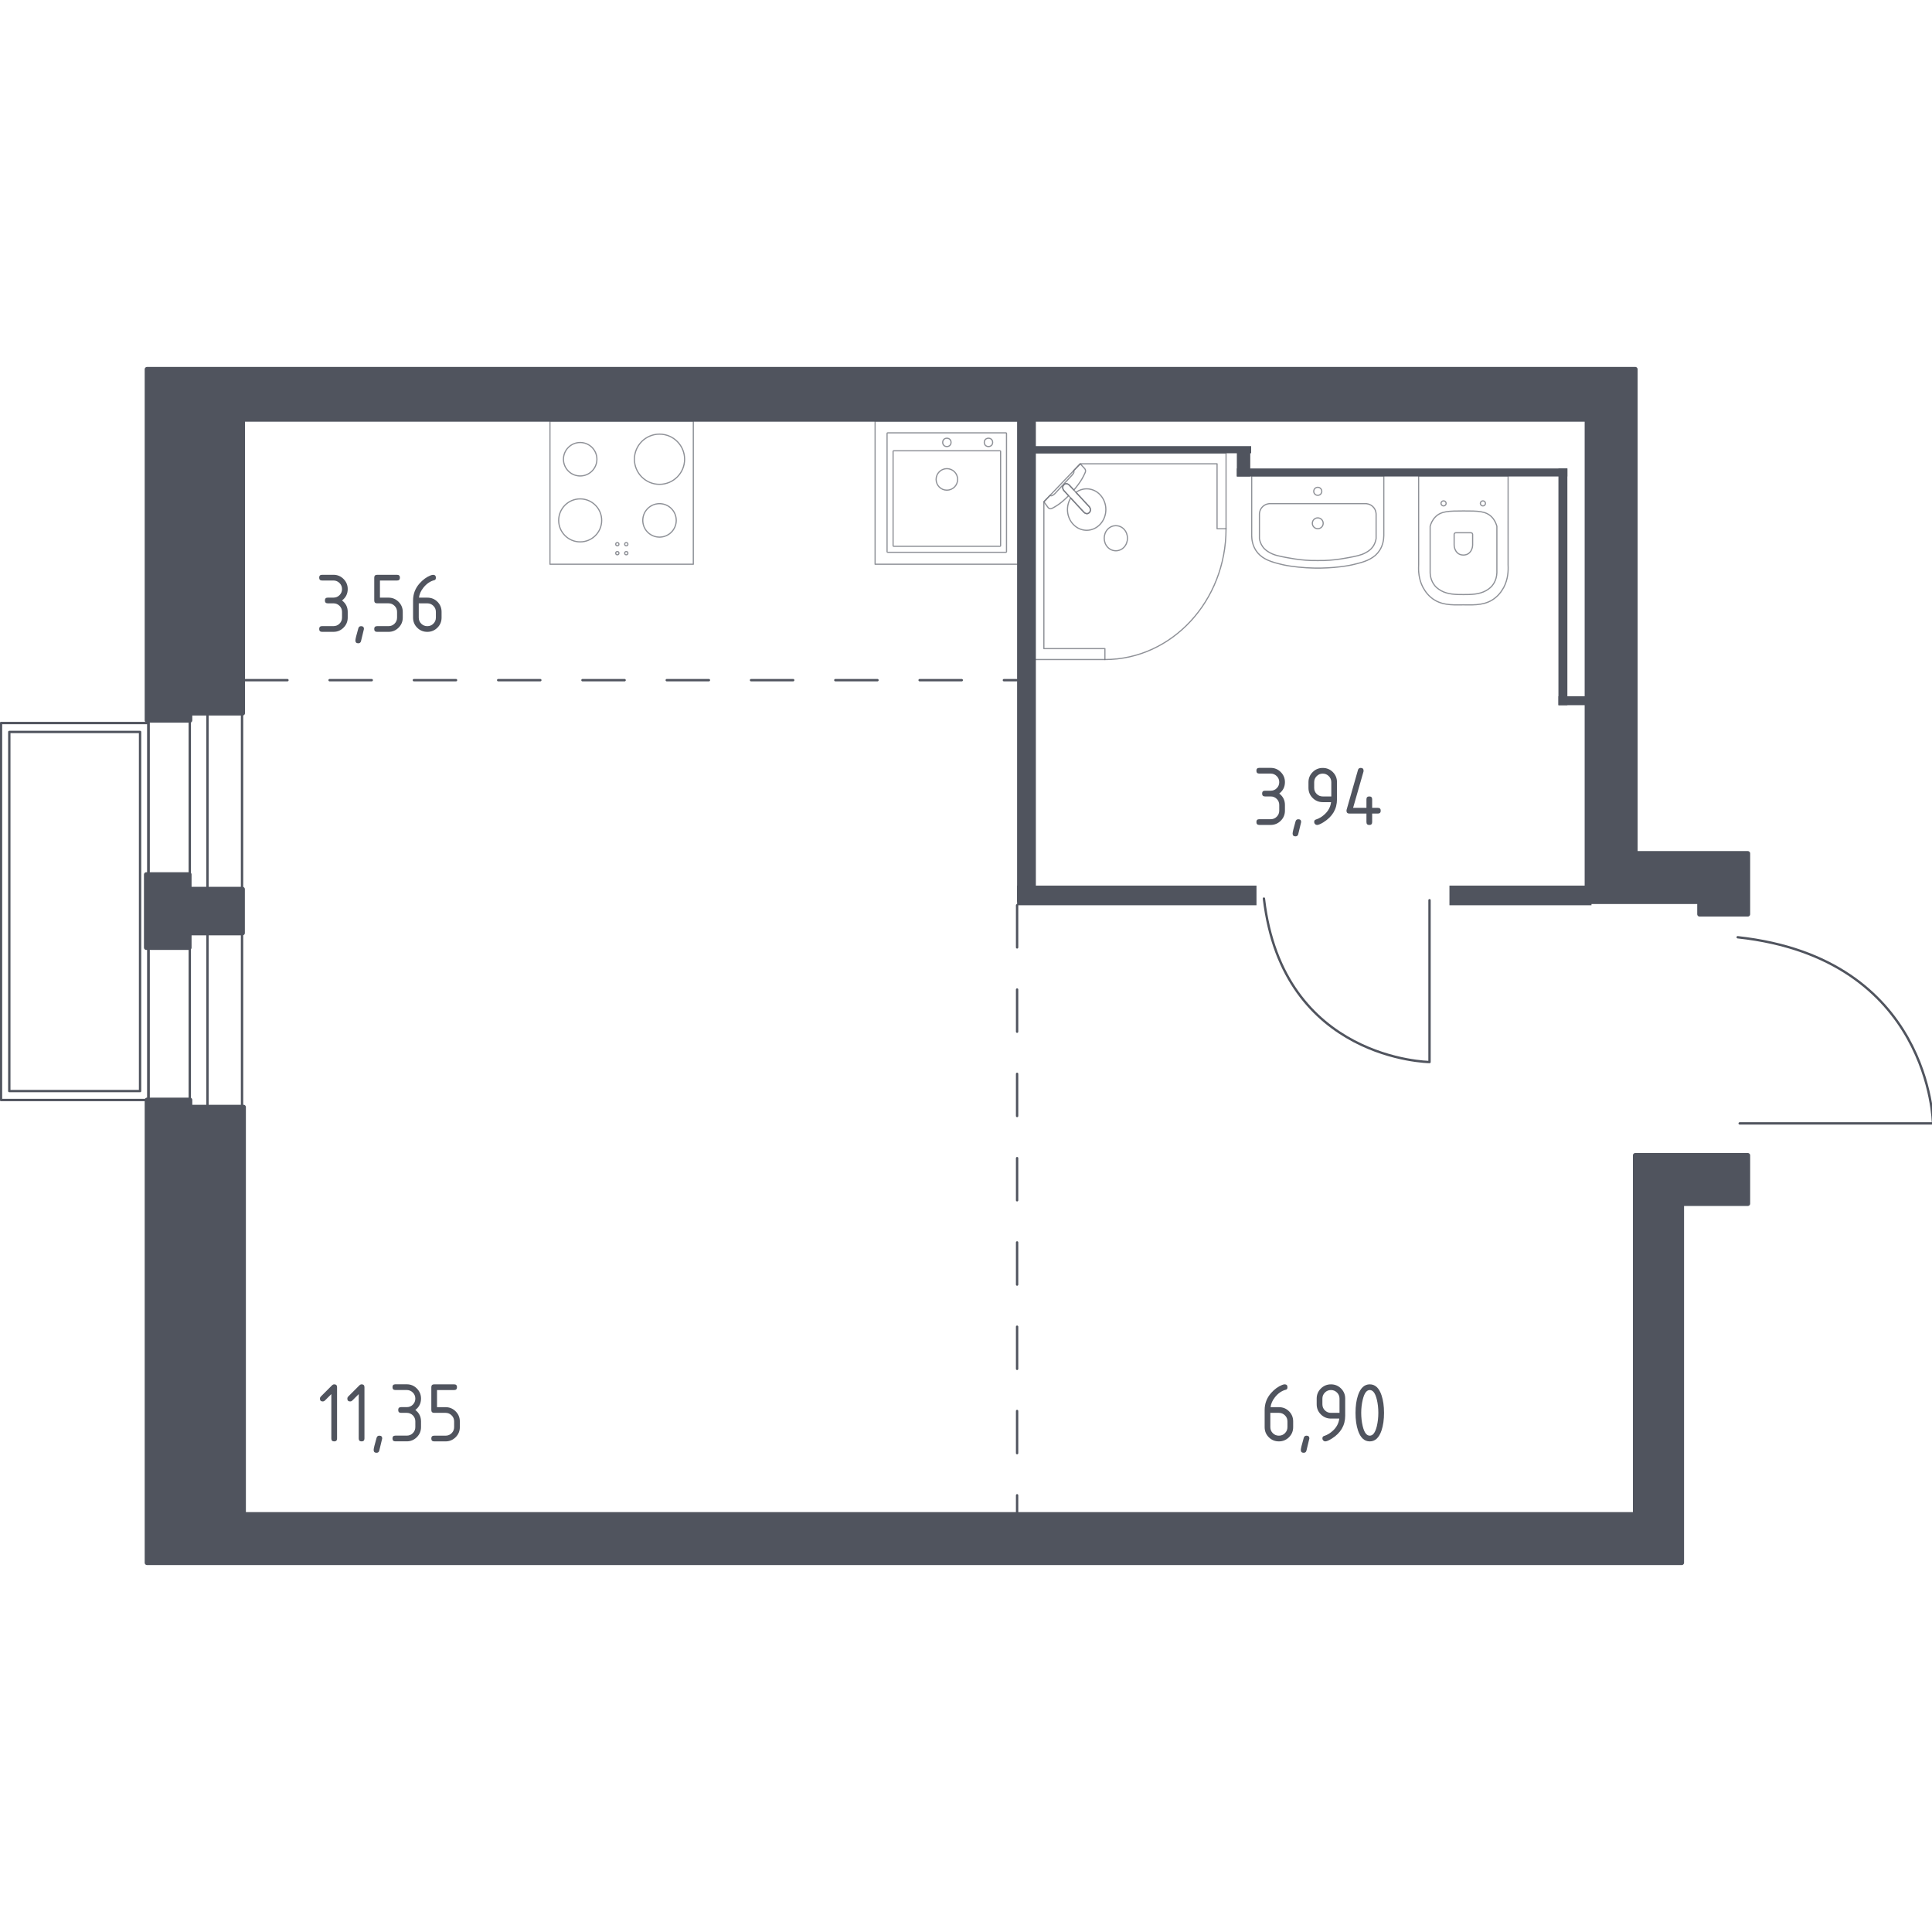
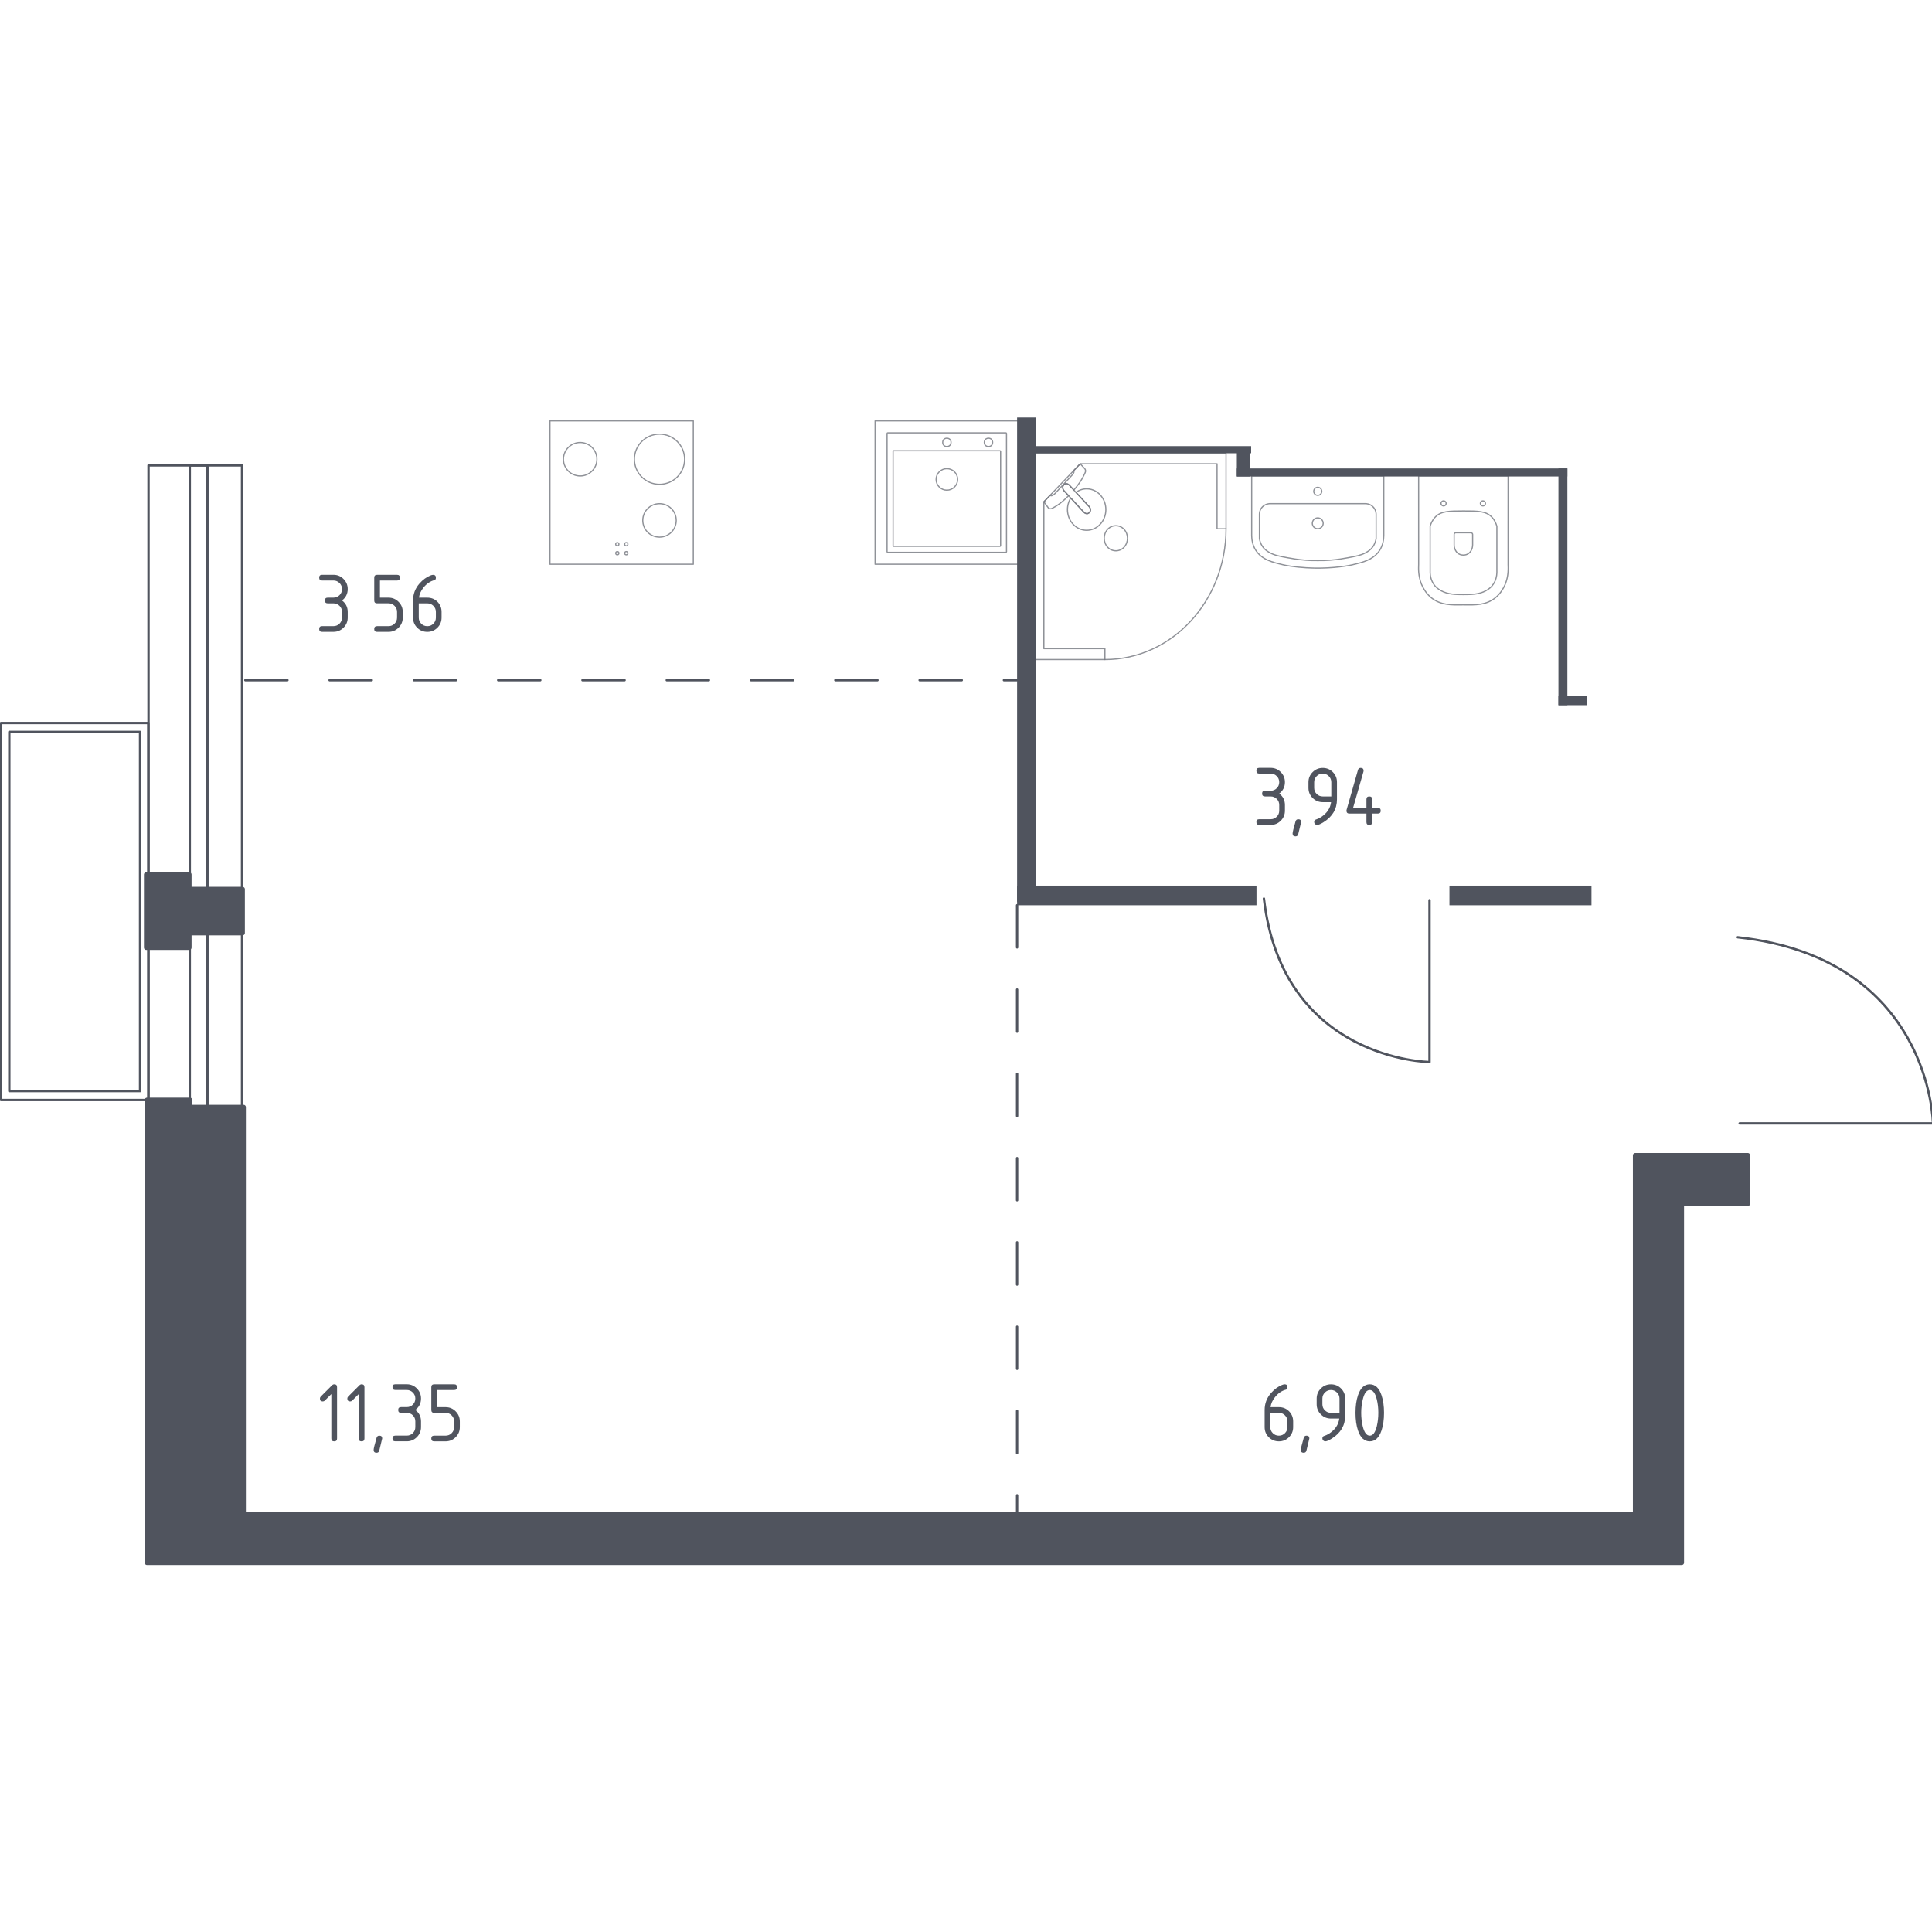
<svg xmlns="http://www.w3.org/2000/svg" version="1.1" x="0px" y="0px" viewBox="0 0 1000 1000" style="enable-background:new 0 0 1000 1000;" xml:space="preserve">
  <style type="text/css">
	.st0{fill:none;stroke:#50545E;stroke-width:1.222;stroke-linecap:round;stroke-linejoin:round;stroke-miterlimit:10;}
	
		.st1{fill:none;stroke:#50545E;stroke-width:1.222;stroke-linecap:round;stroke-linejoin:round;stroke-miterlimit:10;stroke-dasharray:21.814,21.814;}
	.st2{fill:#50545E;}
	.st3{opacity:0.8;}
	.st4{opacity:0.8;fill:none;stroke:#50545E;stroke-width:0.611;stroke-linecap:round;stroke-linejoin:round;stroke-miterlimit:10;}
	.st5{fill:#50545E;stroke:#50545E;stroke-width:2.443;stroke-linecap:round;stroke-linejoin:round;stroke-miterlimit:10;}
</style>
  <g id="_x2D_">
</g>
  <g id="Окна_x2C__двери">
    <g>
      <rect x="76.88" y="240.87" transform="matrix(-1 4.736821e-11 -4.736821e-11 -1 202.16 851.133)" class="st0" width="48.4" height="369.38" />
      <rect x="98.23" y="240.87" transform="matrix(-1 5.290600e-11 -5.290600e-11 -1 205.611 851.072)" class="st0" width="9.15" height="369.32" />
    </g>
    <g>
      <rect x="-58.9" y="433.66" transform="matrix(2.264056e-10 -1 1 2.264056e-10 -433.139 510.462)" class="st0" width="195.12" height="76.28" />
      <rect x="-54.27" y="437.95" transform="matrix(2.264103e-10 -1 1 2.264103e-10 -433.139 510.462)" class="st0" width="185.87" height="67.69" />
    </g>
    <path class="st0" d="M739.92,465.95v83.76c0,0-76-0.85-85.72-84.61" />
    <path class="st0" d="M900.45,581.47h100.07c0,0-1.02-85.43-101.09-96.35" />
  </g>
  <g id="Пунктир">
    <line class="st1" x1="126.97" y1="352.05" x2="526.45" y2="352.05" />
    <line class="st1" x1="526.45" y1="468.56" x2="526.45" y2="783.89" />
  </g>
  <g id="Перегородки">
    <rect x="750.23" y="458.39" class="st2" width="73.52" height="10.17" />
    <rect x="526.45" y="458.39" class="st2" width="123.91" height="10.17" />
    <rect x="526.45" y="216.11" class="st2" width="9.71" height="250.6" />
    <rect x="640.19" y="242.47" class="st2" width="171.07" height="4.16" />
    <rect x="806.64" y="360.37" class="st2" width="14.79" height="4.63" />
    <rect x="806.64" y="242.47" class="st2" width="4.63" height="122.53" />
    <rect x="534.77" y="230.91" class="st2" width="112.82" height="3.7" />
    <rect x="640.19" y="231.37" class="st2" width="6.94" height="15.26" />
  </g>
  <g id="Сантехника">
    <g class="st3">
      <rect x="284.66" y="217.85" class="st4" width="74.2" height="74.2" />
      <g>
        <circle class="st4" cx="341.36" cy="237.7" r="12.99" />
      </g>
      <g>
-         <circle class="st4" cx="300.3" cy="269.35" r="11.13" />
-       </g>
+         </g>
      <g>
        <circle class="st4" cx="300.3" cy="237.7" r="8.66" />
      </g>
      <g>
        <circle class="st4" cx="341.36" cy="269.35" r="8.66" />
      </g>
      <circle class="st4" cx="319.53" cy="286.32" r="0.84" />
      <circle class="st4" cx="324.16" cy="286.32" r="0.84" />
      <circle class="st4" cx="324.16" cy="281.68" r="0.84" />
      <circle class="st4" cx="319.53" cy="281.68" r="0.84" />
    </g>
    <g class="st3">
      <rect x="452.95" y="217.85" class="st4" width="74.2" height="74.2" />
      <circle class="st4" cx="490.1" cy="248.14" r="5.57" />
      <circle class="st4" cx="490.1" cy="228.98" r="2.16" />
      <circle class="st4" cx="511.63" cy="228.98" r="2.16" />
      <path class="st4" d="M520.69,285.87h-61.27c-0.16,0-0.28-0.13-0.28-0.28v-61.27c0-0.16,0.13-0.28,0.28-0.28h61.27    c0.16,0,0.28,0.13,0.28,0.28v61.27C520.97,285.74,520.85,285.87,520.69,285.87z" />
      <path class="st4" d="M517.63,282.77h-55.09c-0.16,0-0.28-0.13-0.28-0.28v-48.9c0-0.16,0.13-0.28,0.28-0.28h55.09    c0.16,0,0.28,0.13,0.28,0.28v48.9C517.91,282.64,517.78,282.77,517.63,282.77z" />
    </g>
    <g class="st3">
      <polygon class="st4" points="571.9,341.38 535.66,341.38 535.66,234.55 634.6,234.55 634.6,273.68 629.95,273.68 629.95,240.07     559.12,240.07 540.31,259.73 540.31,335.72 571.9,335.72   " />
      <path class="st4" d="M634.6,273.68c0,37.39-28.07,67.7-62.7,67.7" />
      <path class="st4" d="M561.07,265.18l-6.98-7.54l-0.3-0.32l-3.1-3.35c0,0-1.38-1.6-0.08-3.01c1.31-1.41,2.79,0.09,2.79,0.09    l3.1,3.34l0.3,0.33l6.98,7.54c0,0,1.39,1.6,0.09,3.01C562.56,266.67,561.07,265.18,561.07,265.18z" />
      <path class="st4" d="M573.29,283.2c2.33,2.51,6.21,2.51,8.54,0c2.33-2.52,2.33-6.71,0-9.22c-2.33-2.52-6.21-2.52-8.54,0    C570.96,276.49,570.96,280.68,573.29,283.2z" />
      <path class="st4" d="M550.61,250.95c-1.31,1.41,0.08,3.01,0.08,3.01l2.42,2.62c-1.97,1.99-4.02,3.77-5.83,4.95    c-0.9,0.59-1.82,1.13-2.76,1.61h0c-0.67,0.34-1.43,0.23-1.9-0.28c-0.77-1.04-1.54-2.09-2.31-3.13c1.08-1.13,2.16-2.25,3.23-3.38    c0.04,0.05,0.1,0.12,0.19,0.18c0.66,0.4,1.91-0.61,2.45-1.19c4.32-4.65,5.76-6.31,8.28-8.94c0.44-0.46,1.69-1.74,1.38-2.49    c-0.05-0.12-0.12-0.19-0.17-0.24c1.15-1.2,2.3-2.4,3.45-3.61c0.83,0.84,1.48,1.66,2.31,2.49c0.46,0.5,0.59,1.29,0.28,2    c-0.47,1.09-1.01,2.15-1.59,3.18c-1.04,1.83-2.57,3.9-4.29,5.92l-2.42-2.61C553.4,251.04,551.92,249.54,550.61,250.95z" />
      <path class="st4" d="M569.48,271.33c-3.88,4.19-10.17,4.19-14.05,0c-3.42-3.69-3.82-9.39-1.22-13.56l6.87,7.41    c0,0,1.48,1.49,2.79,0.09c1.31-1.41-0.09-3.02-0.09-3.02l-6.86-7.41c3.86-2.81,9.15-2.37,12.56,1.32    C573.36,260.34,573.36,267.14,569.48,271.33z" />
    </g>
    <g class="st3">
      <path class="st4" d="M734.25,293.84c-0.01-0.82,0.02-1.42,0.04-1.71l-0.01-45.82h0.04h46.23h0.04l-0.01,45.82    c0.02,0.29,0.05,0.89,0.04,1.71c0.04,2.77-0.37,7.57-3.23,11.75c-0.84,1.31-1.89,2.55-3.22,3.66c-4.83,4.04-10.53,3.93-16.72,3.81    c-0.01,0-0.01,0-0.02,0c-0.01,0-0.01,0-0.02,0c-6.19,0.12-11.89,0.23-16.72-3.81c-1.32-1.11-2.38-2.35-3.22-3.66    C734.62,301.41,734.21,296.61,734.25,293.84z" />
      <path class="st4" d="M766.62,259.63c0.07-0.07,0.41-0.38,0.93-0.38c0.53,0,0.86,0.31,0.93,0.38c0.07,0.07,0.39,0.4,0.39,0.92    c0,0.52-0.32,0.85-0.39,0.92c-0.07,0.07-0.41,0.38-0.93,0.38c-0.53,0-0.86-0.31-0.93-0.38c-0.07-0.07-0.39-0.4-0.39-0.92    C766.23,260.02,766.55,259.69,766.62,259.63z" />
      <path class="st4" d="M746.26,259.63c0.07-0.07,0.41-0.38,0.93-0.38c0.53,0,0.86,0.31,0.93,0.38c0.07,0.07,0.39,0.4,0.39,0.92    c0,0.52-0.32,0.85-0.39,0.92c-0.07,0.07-0.41,0.38-0.93,0.38c-0.53,0-0.86-0.31-0.93-0.38c-0.07-0.07-0.39-0.4-0.39-0.92    C745.87,260.02,746.19,259.69,746.26,259.63z" />
      <path class="st4" d="M761.36,275.75c0.48,0,0.87,0.38,0.87,0.85v5.35c0,0.97-0.22,1.94-0.66,2.8c-0.62,1.22-1.84,2.54-4.12,2.54    c-2.29,0-3.51-1.31-4.13-2.54c-0.44-0.87-0.66-1.83-0.66-2.8v-5.35c0-0.47,0.39-0.85,0.87-0.85H761.36z" />
      <path class="st4" d="M742.92,267.58c2.97-3.03,6.99-3.1,14.51-3.11c7.58-0.01,11.67,0.04,14.68,3.11    c1.61,1.64,2.32,3.55,2.67,4.84c0,8.01,0,16.03,0,24.04c-0.05,1.28-0.34,4.2-2.47,6.74c-0.36,0.43-1.32,1.51-3.23,2.56    c-3.52,1.94-7.59,1.98-11.57,1.98c-3.97,0-8.04-0.04-11.57-1.98c-1.91-1.05-2.87-2.13-3.23-2.56c-2.12-2.54-2.42-5.46-2.47-6.74    c0-8.01,0-16.03,0-24.04C740.6,271.14,741.31,269.23,742.92,267.58z" />
    </g>
    <g class="st3">
      <path class="st4" d="M684.88,270.86c0,1.55-1.26,2.8-2.81,2.8c-1.55,0-2.81-1.26-2.81-2.8c0-1.55,1.26-2.81,2.81-2.81    C683.62,268.05,684.88,269.31,684.88,270.86z" />
      <path class="st4" d="M684.15,254.31c0,1.15-0.93,2.07-2.08,2.07c-1.15,0-2.08-0.93-2.08-2.07c0-1.15,0.93-2.08,2.08-2.08    C683.22,252.23,684.15,253.16,684.15,254.31z" />
      <path class="st4" d="M647.87,246.31c0,10.3,0,20.61,0,30.91c0.03,2.01,0.4,4.88,2.12,7.59c2.5,3.93,6.69,5.69,11.65,6.91    c1.5,0.37,3.13,0.84,6.25,1.3c11.56,1.69,21.39,1.02,28.34,0c3.12-0.46,4.75-0.93,6.25-1.3c4.97-1.22,9.16-2.99,11.65-6.91    c1.72-2.71,2.09-5.58,2.12-7.59v-30.91H647.87z" />
      <path class="st4" d="M712.27,278.75c0-4.25,0-8.51,0-12.76c-0.02-0.45-0.14-2.14-1.49-3.57c-1.58-1.69-3.65-1.75-4.02-1.75    c-16.46,0-32.92,0-49.37,0c-0.37,0-2.44,0.06-4.02,1.75c-1.35,1.44-1.47,3.12-1.49,3.57v12.76c0.14,0.96,0.52,2.55,1.63,4.14    c1.22,1.74,2.7,2.59,3.8,3.2c2.42,1.34,5,1.82,9.15,2.59c0,0,0,0,0,0c1.93,0.36,5.36,0.98,9.44,1.28    c1.58,0.12,3.68,0.22,6.18,0.18h0c2.48,0.04,4.58-0.06,6.18-0.18c4.2-0.31,7.63-0.94,9.44-1.28c0,0,0,0,0,0    c4.24-0.8,6.77-1.27,9.15-2.59c1.08-0.6,2.46-1.37,3.65-2.97C711.72,281.45,712.12,279.74,712.27,278.75z" />
    </g>
  </g>
  <g id="Несущие">
-     <polygon class="st5" points="904.66,473.19 879.7,473.19 879.7,466.71 821.44,466.71 821.44,217.04 125.59,217.04 125.59,369.12    98.31,369.12 98.31,372.82 76.11,372.82 76.11,191.14 846.41,191.14 846.41,441.74 904.66,441.74  " />
    <polygon class="st5" points="904.66,598.02 904.66,622.99 870.44,622.99 870.44,808.86 76.11,808.86 76.11,569.35 98.31,569.35    98.31,573.05 126.05,573.05 126.05,783.89 846.41,783.89 846.41,598.02  " />
    <polygon class="st5" points="125.52,482.92 97.93,482.92 97.93,490.47 75.73,490.47 75.73,452.68 97.93,452.68 97.93,460.23    125.52,460.23  " />
  </g>
  <g id="Площади">
    <g>
      <g>
        <path class="st2" d="M171.5,721.58l-3.39,3.39c-0.28,0.28-0.63,0.42-1.03,0.42c-0.99,0-1.48-0.49-1.48-1.48     c0-0.4,0.14-0.75,0.42-1.03l5.77-5.77c0.39-0.39,0.78-0.58,1.19-0.58c0.98,0,1.48,0.49,1.48,1.48v26.57     c0,0.98-0.49,1.48-1.48,1.48c-0.98,0-1.48-0.49-1.48-1.48V721.58z" />
        <path class="st2" d="M185.68,721.58l-3.39,3.39c-0.28,0.28-0.63,0.42-1.03,0.42c-0.99,0-1.48-0.49-1.48-1.48     c0-0.4,0.14-0.75,0.42-1.03l5.77-5.77c0.39-0.39,0.78-0.58,1.19-0.58c0.98,0,1.48,0.49,1.48,1.48v26.57     c0,0.98-0.49,1.48-1.48,1.48c-0.98,0-1.48-0.49-1.48-1.48V721.58z" />
        <path class="st2" d="M196.35,743.1c0.98,0,1.48,0.48,1.48,1.45c0,0.13-0.51,2.23-1.52,6.29c-0.18,0.75-0.66,1.12-1.43,1.12     c-0.98,0-1.48-0.49-1.48-1.48c0-0.67,0.51-2.76,1.52-6.26C195.13,743.48,195.6,743.1,196.35,743.1z" />
        <path class="st2" d="M210.54,731.29h-2.95c-0.98,0-1.48-0.49-1.48-1.48s0.49-1.48,1.48-1.48h2.95c1.24,0,2.29-0.43,3.14-1.29     c0.86-0.86,1.29-1.9,1.29-3.14c0-1.22-0.43-2.27-1.3-3.13c-0.87-0.86-1.91-1.3-3.13-1.3h-5.91c-0.98,0-1.48-0.49-1.48-1.48     s0.49-1.48,1.48-1.48h5.91c2.04,0,3.78,0.72,5.22,2.17c1.44,1.45,2.16,3.18,2.16,5.21c0,2.45-0.98,4.41-2.95,5.91     c1.97,1.49,2.95,3.46,2.95,5.91v2.95c0,2.04-0.72,3.78-2.17,5.22c-1.45,1.44-3.18,2.16-5.21,2.16h-5.91     c-0.98,0-1.48-0.49-1.48-1.48s0.49-1.48,1.48-1.48h5.91c1.24,0,2.29-0.43,3.14-1.29c0.86-0.86,1.29-1.91,1.29-3.14v-2.95     c0-1.22-0.43-2.27-1.3-3.13C212.81,731.73,211.77,731.29,210.54,731.29z" />
        <path class="st2" d="M223.25,729.82v-11.81c0-0.98,0.49-1.48,1.48-1.48h10.33c0.98,0,1.48,0.49,1.48,1.48s-0.49,1.48-1.48,1.48     h-8.86v8.86h4.43c2.04,0,3.78,0.72,5.22,2.17c1.44,1.45,2.16,3.18,2.16,5.21v2.95c0,2.04-0.72,3.78-2.17,5.22     c-1.45,1.44-3.18,2.16-5.21,2.16h-5.91c-0.98,0-1.48-0.49-1.48-1.48s0.49-1.48,1.48-1.48h5.91c1.24,0,2.29-0.43,3.14-1.29     c0.86-0.86,1.29-1.91,1.29-3.14v-2.95c0-1.22-0.43-2.27-1.3-3.13c-0.87-0.86-1.91-1.3-3.13-1.3h-5.91     C223.74,731.29,223.25,730.8,223.25,729.82z" />
      </g>
    </g>
    <g>
      <g>
        <path class="st2" d="M657.7,412.23h-2.95c-0.98,0-1.48-0.49-1.48-1.48s0.49-1.48,1.48-1.48h2.95c1.24,0,2.29-0.43,3.14-1.29     c0.86-0.86,1.29-1.9,1.29-3.14c0-1.22-0.43-2.27-1.3-3.13c-0.87-0.86-1.91-1.3-3.13-1.3h-5.91c-0.98,0-1.48-0.49-1.48-1.48     s0.49-1.48,1.48-1.48h5.91c2.04,0,3.78,0.72,5.22,2.17c1.44,1.45,2.16,3.18,2.16,5.21c0,2.45-0.98,4.41-2.95,5.91     c1.97,1.49,2.95,3.46,2.95,5.91v2.95c0,2.04-0.72,3.78-2.17,5.22c-1.45,1.44-3.18,2.16-5.21,2.16h-5.91     c-0.98,0-1.48-0.49-1.48-1.48s0.49-1.48,1.48-1.48h5.91c1.24,0,2.29-0.43,3.14-1.29c0.86-0.86,1.29-1.91,1.29-3.14v-2.95     c0-1.22-0.43-2.27-1.3-3.13C659.97,412.67,658.92,412.23,657.7,412.23z" />
        <path class="st2" d="M672,424.04c0.98,0,1.48,0.48,1.48,1.45c0,0.13-0.51,2.23-1.52,6.29c-0.18,0.75-0.66,1.12-1.43,1.12     c-0.98,0-1.48-0.49-1.48-1.48c0-0.67,0.51-2.76,1.52-6.26C670.78,424.42,671.26,424.04,672,424.04z" />
        <path class="st2" d="M681.7,427c-0.39,0-0.73-0.15-1.03-0.45c-0.3-0.3-0.45-0.64-0.45-1.03c0-0.69,0.25-1.11,0.74-1.27     c1.07-0.36,1.97-0.77,2.68-1.23c3.18-2.06,4.95-4.67,5.32-7.83h-4.32c-2.04,0-3.78-0.72-5.22-2.16     c-1.44-1.44-2.16-3.18-2.16-5.22v-2.95c0-2.04,0.72-3.78,2.16-5.22c1.44-1.44,3.18-2.16,5.22-2.16c2.06,0,3.8,0.71,5.23,2.14     s2.15,3.16,2.15,5.2v8.9c0,5.01-2.33,8.97-7,11.88C683.52,426.53,682.41,427,681.7,427z M689.08,412.23v-7.38     c0-1.22-0.43-2.27-1.3-3.13c-0.87-0.86-1.91-1.3-3.13-1.3s-2.27,0.43-3.13,1.3c-0.87,0.87-1.3,1.91-1.3,3.13v2.95     c0,1.24,0.43,2.29,1.29,3.14c0.86,0.86,1.9,1.29,3.14,1.29H689.08z" />
        <path class="st2" d="M696.94,419.61c0-0.16,0.01-0.3,0.04-0.4l5.9-20.67c0.21-0.72,0.69-1.07,1.43-1.07     c0.98,0,1.48,0.49,1.48,1.48c0,0.13-0.02,0.28-0.05,0.43l-5.38,18.76h6.91v-4.43c0-0.98,0.49-1.48,1.48-1.48     c0.98,0,1.48,0.49,1.48,1.48v4.43h2.95c0.98,0,1.48,0.49,1.48,1.48c0,0.98-0.49,1.48-1.48,1.48h-2.95v4.43     c0,0.98-0.49,1.48-1.48,1.48c-0.98,0-1.48-0.49-1.48-1.48v-4.43h-8.86C697.43,421.09,696.94,420.6,696.94,419.61z" />
      </g>
    </g>
    <g>
      <g>
        <path class="st2" d="M664.91,716.53c0.98,0,1.48,0.49,1.48,1.48c0,0.73-0.25,1.16-0.74,1.28c-2.19,0.55-4.11,1.86-5.75,3.94     c-1.3,1.64-2.05,3.35-2.26,5.12h4.32c2.09,0,3.84,0.72,5.26,2.15c1.42,1.43,2.12,3.18,2.12,5.23v2.95c0,2.06-0.72,3.8-2.16,5.23     c-1.44,1.43-3.18,2.15-5.22,2.15c-2.06,0-3.8-0.71-5.23-2.14s-2.15-3.16-2.15-5.2v-8.9c0-3.34,1.11-6.27,3.33-8.79     c1.73-1.95,3.62-3.34,5.66-4.16C664.15,716.64,664.59,716.53,664.91,716.53z M657.52,731.29v7.38c0,1.24,0.43,2.29,1.29,3.14     c0.86,0.86,1.9,1.29,3.14,1.29s2.29-0.43,3.14-1.3c0.86-0.86,1.29-1.91,1.29-3.13v-2.95c0-1.24-0.43-2.29-1.3-3.14     c-0.87-0.86-1.91-1.29-3.13-1.29H657.52z" />
        <path class="st2" d="M676.25,743.1c0.98,0,1.48,0.48,1.48,1.45c0,0.13-0.51,2.23-1.52,6.29c-0.18,0.75-0.66,1.12-1.43,1.12     c-0.98,0-1.48-0.49-1.48-1.48c0-0.67,0.51-2.76,1.52-6.26C675.03,743.48,675.51,743.1,676.25,743.1z" />
        <path class="st2" d="M685.95,746.06c-0.39,0-0.73-0.15-1.03-0.45c-0.3-0.3-0.45-0.64-0.45-1.03c0-0.69,0.25-1.11,0.74-1.27     c1.07-0.36,1.97-0.77,2.68-1.23c3.18-2.06,4.95-4.67,5.32-7.83h-4.32c-2.04,0-3.78-0.72-5.22-2.16     c-1.44-1.44-2.16-3.18-2.16-5.22v-2.95c0-2.04,0.72-3.78,2.16-5.22c1.44-1.44,3.18-2.16,5.22-2.16c2.06,0,3.8,0.71,5.23,2.14     s2.15,3.16,2.15,5.2v8.9c0,5.01-2.33,8.97-7,11.88C687.77,745.59,686.66,746.06,685.95,746.06z M693.33,731.29v-7.38     c0-1.22-0.43-2.27-1.3-3.13c-0.87-0.86-1.91-1.3-3.13-1.3s-2.27,0.43-3.13,1.3c-0.87,0.87-1.3,1.91-1.3,3.13v2.95     c0,1.24,0.43,2.29,1.29,3.14c0.86,0.86,1.9,1.29,3.14,1.29H693.33z" />
        <path class="st2" d="M716.37,731.29c0,3.52-0.43,6.56-1.3,9.13c-1.27,3.76-3.3,5.64-6.08,5.64s-4.82-1.87-6.08-5.61     c-0.87-2.56-1.3-5.61-1.3-9.15s0.43-6.58,1.3-9.15c1.27-3.74,3.3-5.62,6.08-5.62s4.82,1.88,6.08,5.64     C715.94,724.73,716.37,727.77,716.37,731.29z M713.42,731.29c0-2.45-0.26-4.75-0.78-6.91c-0.79-3.27-2.01-4.9-3.65-4.9     c-1.63,0-2.83,1.64-3.62,4.92c-0.54,2.21-0.81,4.5-0.81,6.89c0,2.43,0.26,4.73,0.78,6.91c0.79,3.27,2.01,4.9,3.65,4.9     c1.64,0,2.86-1.63,3.65-4.9C713.15,736.03,713.42,733.72,713.42,731.29z" />
      </g>
    </g>
    <g>
      <g>
        <path class="st2" d="M172.6,312.29h-2.95c-0.98,0-1.48-0.49-1.48-1.48s0.49-1.48,1.48-1.48h2.95c1.24,0,2.29-0.43,3.14-1.29     c0.86-0.86,1.29-1.9,1.29-3.14c0-1.22-0.43-2.27-1.3-3.13c-0.87-0.86-1.91-1.3-3.13-1.3h-5.91c-0.98,0-1.48-0.49-1.48-1.48     c0-0.98,0.49-1.48,1.48-1.48h5.91c2.04,0,3.78,0.72,5.22,2.17c1.44,1.45,2.16,3.18,2.16,5.21c0,2.45-0.98,4.41-2.95,5.91     c1.97,1.49,2.95,3.46,2.95,5.91v2.95c0,2.04-0.72,3.78-2.17,5.22c-1.45,1.44-3.18,2.16-5.21,2.16h-5.91     c-0.98,0-1.48-0.49-1.48-1.48c0-0.98,0.49-1.48,1.48-1.48h5.91c1.24,0,2.29-0.43,3.14-1.29c0.86-0.86,1.29-1.91,1.29-3.14v-2.95     c0-1.22-0.43-2.27-1.3-3.13C174.86,312.72,173.82,312.29,172.6,312.29z" />
-         <path class="st2" d="M186.9,324.1c0.98,0,1.48,0.48,1.48,1.45c0,0.13-0.51,2.23-1.52,6.29c-0.18,0.75-0.66,1.12-1.43,1.12     c-0.98,0-1.48-0.49-1.48-1.48c0-0.67,0.51-2.76,1.52-6.26C185.68,324.47,186.15,324.1,186.9,324.1z" />
        <path class="st2" d="M193.71,310.81V299c0-0.98,0.49-1.48,1.48-1.48h10.33c0.98,0,1.48,0.49,1.48,1.48     c0,0.98-0.49,1.48-1.48,1.48h-8.86v8.86h4.43c2.04,0,3.78,0.72,5.22,2.17c1.44,1.45,2.16,3.18,2.16,5.21v2.95     c0,2.04-0.72,3.78-2.17,5.22c-1.45,1.44-3.18,2.16-5.21,2.16h-5.91c-0.98,0-1.48-0.49-1.48-1.48c0-0.98,0.49-1.48,1.48-1.48h5.91     c1.24,0,2.29-0.43,3.14-1.29c0.86-0.86,1.29-1.91,1.29-3.14v-2.95c0-1.22-0.43-2.27-1.3-3.13c-0.87-0.86-1.91-1.3-3.13-1.3h-5.91     C194.2,312.29,193.71,311.8,193.71,310.81z" />
        <path class="st2" d="M224.13,297.53c0.98,0,1.48,0.49,1.48,1.48c0,0.73-0.25,1.16-0.74,1.27c-2.19,0.55-4.11,1.86-5.75,3.94     c-1.3,1.64-2.05,3.35-2.26,5.12h4.32c2.09,0,3.84,0.72,5.26,2.15c1.42,1.43,2.12,3.18,2.12,5.23v2.95c0,2.06-0.72,3.8-2.16,5.23     c-1.44,1.43-3.18,2.15-5.22,2.15c-2.06,0-3.8-0.71-5.23-2.14s-2.15-3.16-2.15-5.2v-8.9c0-3.34,1.11-6.27,3.33-8.79     c1.73-1.95,3.62-3.34,5.66-4.16C223.37,297.64,223.82,297.53,224.13,297.53z M216.75,312.29v7.38c0,1.24,0.43,2.29,1.29,3.14     c0.86,0.86,1.9,1.29,3.14,1.29s2.29-0.43,3.14-1.3c0.86-0.86,1.29-1.91,1.29-3.13v-2.95c0-1.24-0.43-2.29-1.3-3.14     c-0.87-0.86-1.91-1.29-3.13-1.29H216.75z" />
      </g>
    </g>
  </g>
</svg>